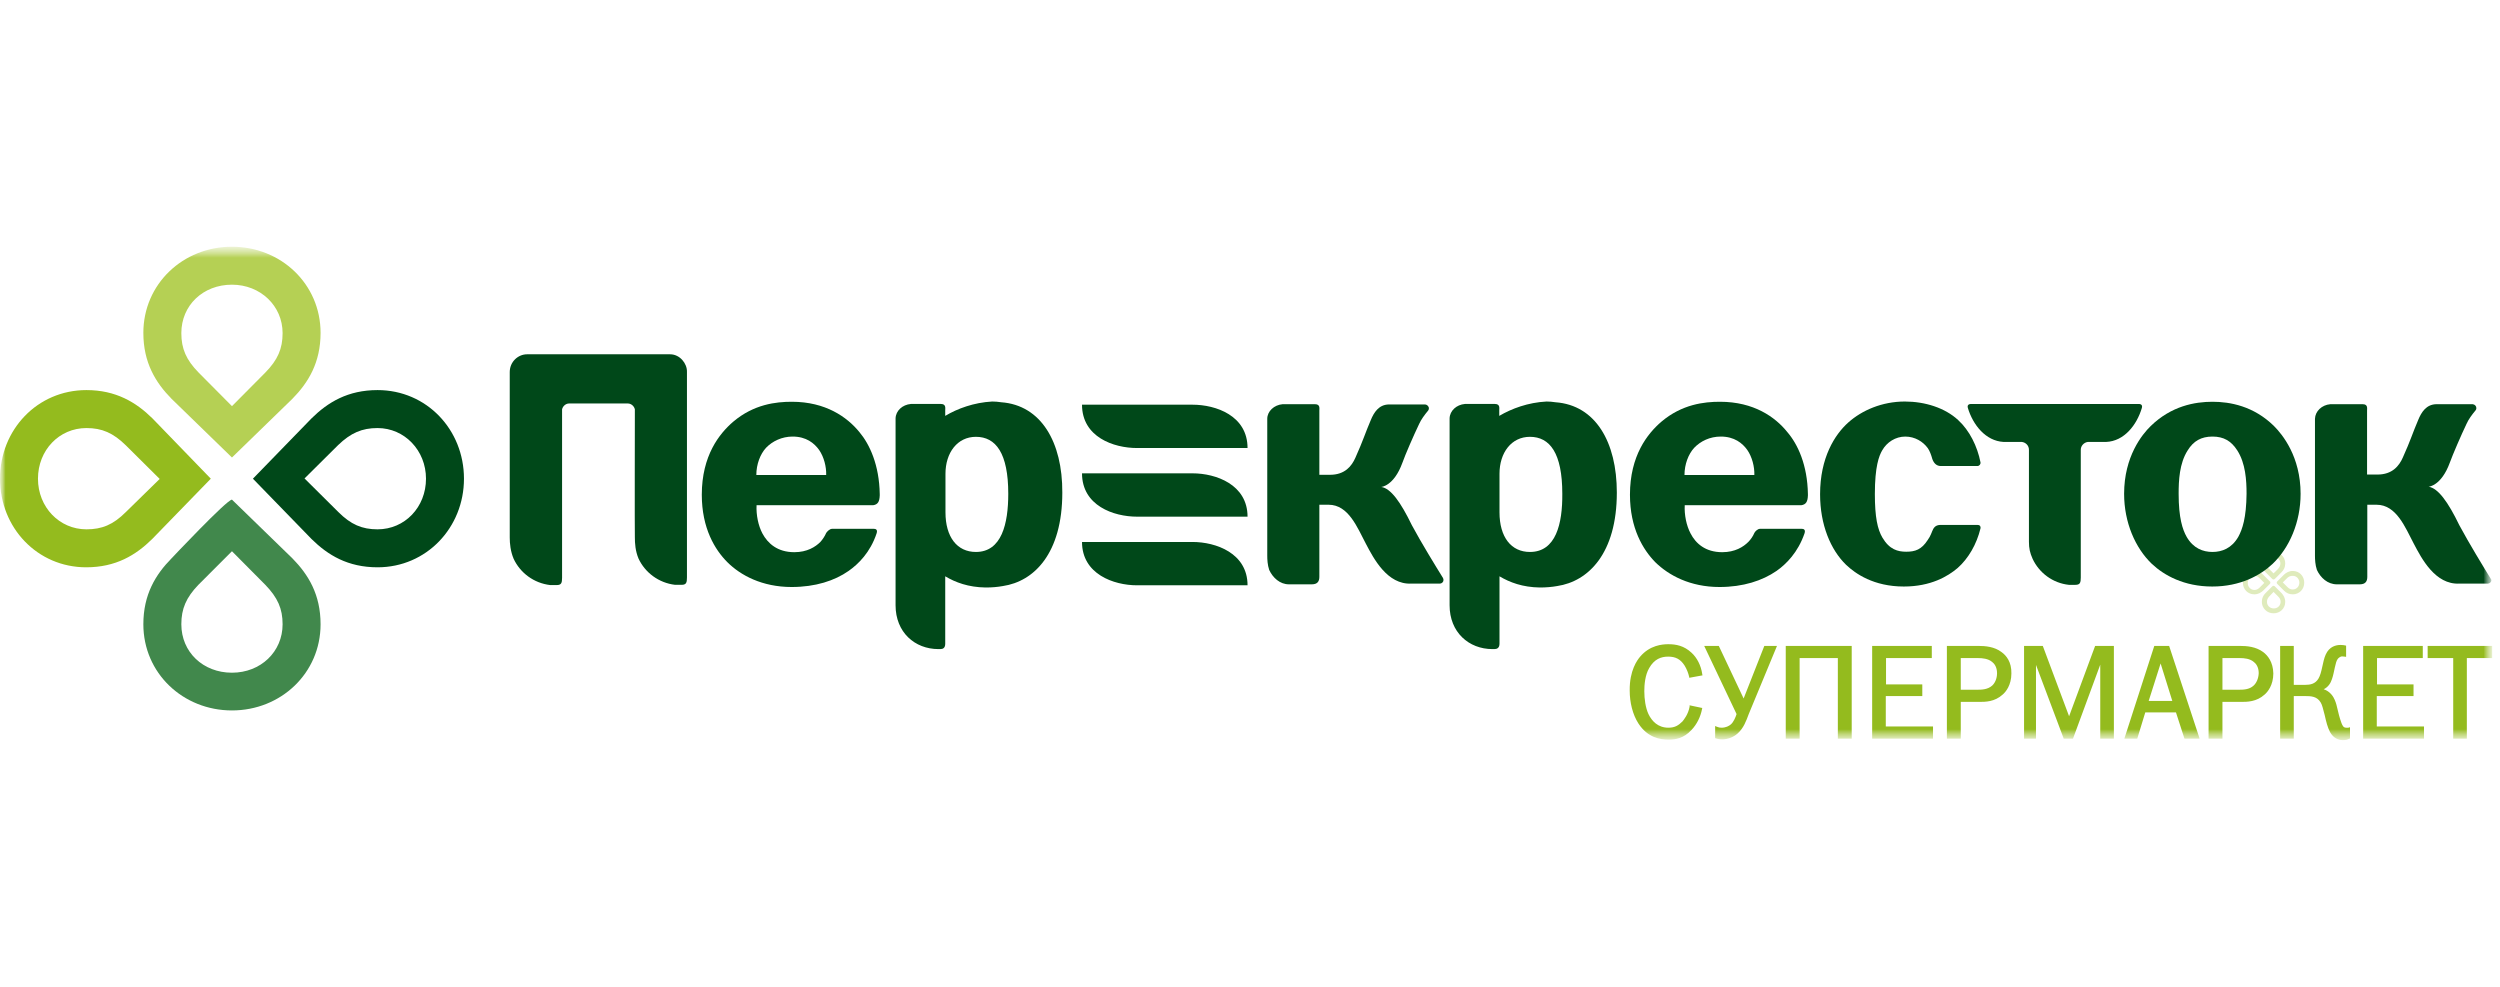
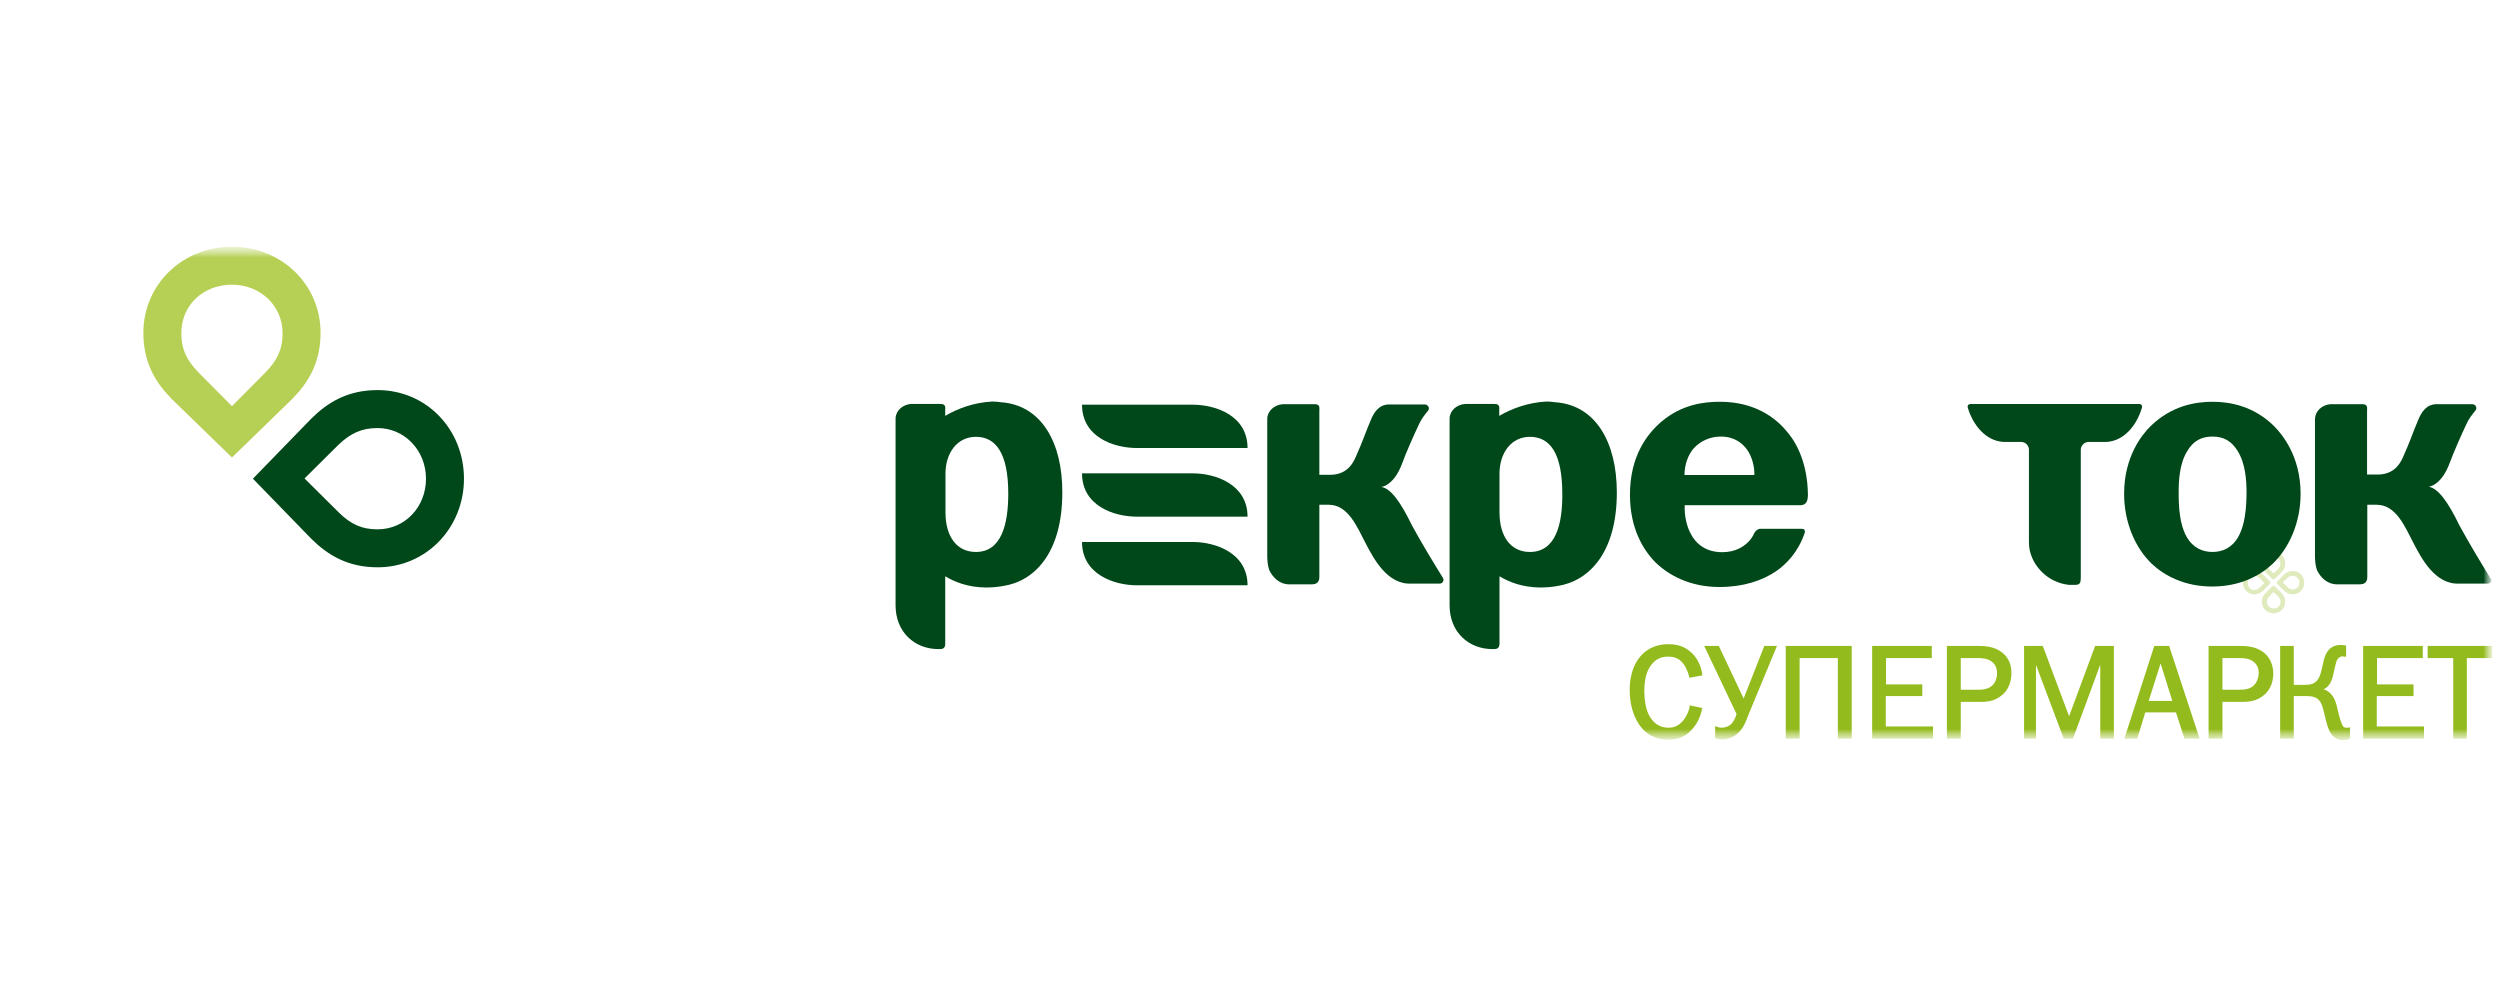
<svg xmlns="http://www.w3.org/2000/svg" width="228" height="90" viewBox="0 0 228 90" fill="none">
  <g clip-path="url(#clip0_805_11939)">
    <mask id="mask0_805_11939" style="mask-type:luminance" maskUnits="userSpaceOnUse" x="0" y="22" width="228" height="46">
      <path d="M227.331 22.5H0V67.5H227.331V22.5Z" fill="white" />
    </mask>
    <g mask="url(#mask0_805_11939)">
      <mask id="mask1_805_11939" style="mask-type:luminance" maskUnits="userSpaceOnUse" x="0" y="22" width="228" height="46">
        <path d="M227.331 22.5H0V67.5H227.331V22.5Z" fill="white" />
      </mask>
      <g mask="url(#mask1_805_11939)">
        <g opacity="0.3">
          <mask id="mask2_805_11939" style="mask-type:luminance" maskUnits="userSpaceOnUse" x="166" y="16" width="83" height="43">
            <path d="M248.552 16.439H166.145V58.176H248.552V16.439Z" fill="white" />
          </mask>
          <g mask="url(#mask2_805_11939)">
            <path d="M209.102 52.072C208.747 52.072 208.503 52.228 208.303 52.405L207.726 52.983C207.681 53.027 207.637 53.071 207.637 53.138C207.637 53.205 207.681 53.249 207.726 53.293L208.303 53.87C208.503 54.07 208.747 54.203 209.102 54.203C209.701 54.203 210.145 53.737 210.145 53.138C210.145 52.538 209.701 52.072 209.102 52.072ZM209.102 52.516C209.435 52.516 209.701 52.783 209.701 53.138C209.701 53.493 209.435 53.76 209.102 53.76C208.902 53.76 208.769 53.693 208.614 53.538L208.192 53.116L208.614 52.694C208.769 52.561 208.902 52.516 209.102 52.516Z" fill="#94BB1E" />
          </g>
          <mask id="mask3_805_11939" style="mask-type:luminance" maskUnits="userSpaceOnUse" x="166" y="16" width="83" height="43">
            <path d="M248.552 16.439H166.145V58.176H248.552V16.439Z" fill="white" />
          </mask>
          <g mask="url(#mask3_805_11939)">
            <path d="M205.594 52.072C205.017 52.072 204.551 52.538 204.551 53.138C204.551 53.737 204.995 54.203 205.594 54.203C205.949 54.203 206.194 54.048 206.393 53.87L206.971 53.293C207.015 53.249 207.059 53.205 207.059 53.138C207.059 53.071 207.037 53.027 206.971 52.983L206.393 52.405C206.194 52.206 205.949 52.072 205.594 52.072ZM205.594 52.516C205.794 52.516 205.927 52.583 206.083 52.738L206.504 53.16L206.083 53.582C205.927 53.737 205.794 53.804 205.594 53.804C205.261 53.804 204.995 53.515 204.995 53.182C204.995 52.783 205.261 52.516 205.594 52.516Z" fill="#94BB1E" />
          </g>
          <mask id="mask4_805_11939" style="mask-type:luminance" maskUnits="userSpaceOnUse" x="166" y="16" width="83" height="43">
            <path d="M248.552 16.439H166.145V58.176H248.552V16.439Z" fill="white" />
          </mask>
          <g mask="url(#mask4_805_11939)">
            <path d="M207.347 53.426C207.28 53.426 207.236 53.47 207.191 53.515L206.614 54.092C206.414 54.292 206.281 54.536 206.281 54.891C206.281 55.468 206.747 55.934 207.347 55.934C207.946 55.934 208.412 55.49 208.412 54.891C208.412 54.536 208.257 54.292 208.079 54.092L207.502 53.515C207.458 53.47 207.413 53.426 207.347 53.426ZM207.347 53.981L207.769 54.403C207.924 54.558 207.991 54.691 207.991 54.891C207.991 55.224 207.724 55.49 207.369 55.49C207.014 55.49 206.747 55.224 206.747 54.891C206.747 54.691 206.814 54.558 206.947 54.403L207.347 53.981Z" fill="#94BB1E" />
          </g>
          <mask id="mask5_805_11939" style="mask-type:luminance" maskUnits="userSpaceOnUse" x="166" y="16" width="83" height="43">
            <path d="M248.552 16.439H166.145V58.176H248.552V16.439Z" fill="white" />
          </mask>
          <g mask="url(#mask5_805_11939)">
            <path d="M207.347 50.34C206.747 50.34 206.281 50.784 206.281 51.383C206.281 51.739 206.437 51.983 206.614 52.182L207.191 52.76C207.236 52.804 207.28 52.849 207.347 52.849C207.413 52.849 207.458 52.804 207.502 52.76L208.079 52.182C208.279 51.983 208.412 51.739 208.412 51.383C208.412 50.784 207.946 50.34 207.347 50.34ZM207.347 50.784C207.702 50.784 207.968 51.05 207.968 51.383C207.968 51.583 207.902 51.716 207.769 51.872L207.347 52.294L206.925 51.872C206.77 51.716 206.703 51.583 206.703 51.383C206.725 51.05 206.992 50.784 207.347 50.784Z" fill="#94BB1E" />
          </g>
        </g>
      </g>
      <mask id="mask6_805_11939" style="mask-type:luminance" maskUnits="userSpaceOnUse" x="0" y="22" width="228" height="46">
        <path d="M227.331 22.5H0V67.5H227.331V22.5Z" fill="white" />
      </mask>
      <g mask="url(#mask6_805_11939)">
        <path d="M221.402 58.907V60.017H223.733V67.366H224.976V60.017H227.307V58.907H221.402ZM216.784 63.481H220.114V62.415H216.784V60.017H220.958V58.907H215.519V67.366H221.069V66.256H216.762V63.481H216.784ZM213.987 66.367C213.721 66.367 213.654 66.211 213.543 65.945C213.166 64.901 213.188 64.413 212.921 63.814C212.81 63.547 212.522 63.059 211.922 62.859C212.344 62.659 212.566 62.282 212.677 61.927C212.899 61.305 212.966 60.373 213.21 60.084C213.299 59.973 213.476 59.862 213.587 59.862C213.632 59.862 213.676 59.862 213.832 59.884L213.965 59.906V58.885L213.876 58.863C213.787 58.841 213.632 58.819 213.454 58.819C213.055 58.819 212.433 58.952 212.1 59.707C211.811 60.35 211.767 61.372 211.434 61.904C211.145 62.371 210.701 62.459 210.235 62.459H209.192V58.907H207.949V67.366H209.192V63.481H210.213C210.768 63.481 211.323 63.503 211.656 64.08C211.789 64.302 211.856 64.635 212.011 65.212C212.144 65.812 212.278 66.344 212.5 66.766C212.81 67.321 213.254 67.499 213.676 67.499H213.698C213.943 67.499 214.098 67.454 214.276 67.366L214.32 67.344V66.322L214.165 66.367C214.142 66.367 214.076 66.367 213.987 66.367ZM205.529 62.526C205.129 62.903 204.552 62.903 204.175 62.903H202.687V60.017H204.286C204.663 60.017 205.196 60.062 205.551 60.373C205.729 60.506 205.995 60.817 205.995 61.394C205.973 61.904 205.773 62.304 205.529 62.526ZM206.395 59.462C205.729 58.974 204.929 58.907 204.263 58.907H201.422V67.366H202.687V64.013H204.308C204.33 64.013 204.352 64.013 204.374 64.013C204.929 64.013 205.795 64.013 206.528 63.347C206.794 63.125 207.327 62.504 207.327 61.416C207.305 60.373 206.816 59.773 206.395 59.462ZM195.96 63.925L197.048 60.506L198.114 63.925H195.96ZM197.825 58.907H196.471L193.74 67.366H194.917L195.65 64.968H198.447L199.224 67.366H200.6L200.556 67.21L197.825 58.907ZM188.701 65.323L186.303 58.907H184.594V67.366H185.682V60.639L188.213 67.366H189.056L191.543 60.617V67.366H192.786V58.907H191.076L188.701 65.323ZM181.686 62.526C181.264 62.903 180.687 62.903 180.309 62.903H178.822V60.017H180.398C180.775 60.017 181.33 60.062 181.686 60.373C181.863 60.506 182.13 60.817 182.13 61.394C182.13 61.904 181.93 62.304 181.686 62.526ZM182.529 59.462C181.885 58.974 181.064 58.907 180.398 58.907H177.556V67.366H178.822V64.013H180.442C180.465 64.013 180.487 64.013 180.487 64.013C181.064 64.013 181.908 64.013 182.64 63.347C182.907 63.125 183.439 62.504 183.439 61.416C183.462 60.373 182.973 59.773 182.529 59.462ZM172.006 63.481H175.314V62.415H172.006V60.017H176.18V58.907H170.741V67.366H176.291V66.256H171.984V63.481H172.006ZM162.86 67.366H164.125V60.017H167.611V67.366H168.876V58.907H162.86V67.366ZM159.019 63.703L156.755 58.907H155.423L158.375 65.123C158.287 65.412 158.109 65.834 157.865 66.056C157.687 66.211 157.399 66.367 156.999 66.367C156.844 66.367 156.733 66.344 156.577 66.278L156.422 66.211V67.321L156.488 67.344C156.622 67.388 156.821 67.432 157.066 67.432C157.532 67.432 158.065 67.255 158.464 66.9C159.019 66.411 159.263 65.723 159.485 65.123L162.061 58.907H160.906L159.019 63.703ZM154.091 64.457C153.957 65.168 153.58 65.612 153.447 65.789C153.069 66.167 152.736 66.367 152.159 66.367C151.205 66.367 150.65 65.767 150.339 65.123C150.072 64.546 149.961 63.747 149.961 63.037C149.961 62.459 150.028 61.571 150.405 60.928C150.872 60.106 151.493 59.884 152.137 59.884C152.803 59.884 153.247 60.106 153.624 60.683C153.846 61.039 153.98 61.416 154.046 61.705L154.068 61.816L154.179 61.793L155.267 61.594L155.245 61.483C155.134 60.683 154.757 59.973 154.268 59.529C153.58 58.885 152.847 58.752 152.159 58.752C151.604 58.752 150.472 58.841 149.584 59.884C149.318 60.195 148.607 61.15 148.629 62.97C148.629 64.058 148.896 65.168 149.429 65.989C150.272 67.277 151.404 67.454 152.159 67.454H152.181C152.803 67.454 153.558 67.344 154.268 66.567C154.757 66.056 155.09 65.368 155.223 64.679L155.245 64.568L154.091 64.324V64.457Z" fill="#94BB1E" />
      </g>
      <mask id="mask7_805_11939" style="mask-type:luminance" maskUnits="userSpaceOnUse" x="0" y="22" width="228" height="46">
        <path d="M227.331 22.5H0V67.5H227.331V22.5Z" fill="white" />
      </mask>
      <g mask="url(#mask7_805_11939)">
        <path d="M34.433 35.576C31.724 35.576 29.904 36.686 28.417 38.151L23.066 43.657L28.417 49.163C29.904 50.628 31.724 51.738 34.433 51.738C38.895 51.738 42.314 48.119 42.314 43.657C42.314 39.195 38.917 35.576 34.433 35.576ZM34.433 39.039C36.897 39.039 38.851 41.082 38.851 43.657C38.851 46.255 36.919 48.275 34.433 48.275C33.012 48.275 31.991 47.831 30.859 46.699L27.773 43.635L30.837 40.593C31.991 39.483 33.012 39.039 34.433 39.039Z" fill="#004819" />
      </g>
      <mask id="mask8_805_11939" style="mask-type:luminance" maskUnits="userSpaceOnUse" x="0" y="22" width="228" height="46">
        <path d="M227.331 22.5H0V67.5H227.331V22.5Z" fill="white" />
      </mask>
      <g mask="url(#mask8_805_11939)">
-         <path d="M7.881 35.576C3.397 35.576 0 39.195 0 43.657C0 48.119 3.397 51.738 7.859 51.738C10.567 51.738 12.388 50.628 13.875 49.163L19.226 43.657L13.897 38.151C12.41 36.686 10.567 35.576 7.881 35.576ZM7.881 39.039C9.302 39.039 10.323 39.483 11.478 40.616L14.563 43.679L11.478 46.699C10.323 47.853 9.302 48.275 7.881 48.275C5.417 48.275 3.463 46.255 3.463 43.657C3.463 41.06 5.395 39.039 7.881 39.039Z" fill="#94BB1E" />
-       </g>
+         </g>
      <mask id="mask9_805_11939" style="mask-type:luminance" maskUnits="userSpaceOnUse" x="0" y="22" width="228" height="46">
        <path d="M227.331 22.5H0V67.5H227.331V22.5Z" fill="white" />
      </mask>
      <g mask="url(#mask9_805_11939)">
-         <path d="M21.155 45.566C20.689 45.566 15.649 50.917 15.649 50.917C14.184 52.404 13.074 54.224 13.074 56.933C13.074 61.395 16.693 64.792 21.155 64.792C25.617 64.792 29.236 61.395 29.236 56.933C29.236 54.224 28.126 52.404 26.661 50.917L21.155 45.566ZM21.155 50.273L24.197 53.337C25.329 54.513 25.773 55.512 25.773 56.933C25.773 59.442 23.775 61.351 21.155 61.351C18.513 61.351 16.538 59.464 16.538 56.933C16.538 55.512 16.982 54.491 18.091 53.337L21.155 50.273Z" fill="#41884C" />
-       </g>
+         </g>
      <mask id="mask10_805_11939" style="mask-type:luminance" maskUnits="userSpaceOnUse" x="0" y="22" width="228" height="46">
        <path d="M227.331 22.5H0V67.5H227.331V22.5Z" fill="white" />
      </mask>
      <g mask="url(#mask10_805_11939)">
        <path d="M21.155 22.5C16.693 22.5 13.074 25.897 13.074 30.359C13.074 33.067 14.184 34.888 15.649 36.375L21.155 41.725L26.661 36.375C28.126 34.888 29.236 33.067 29.236 30.359C29.236 25.897 25.617 22.5 21.155 22.5ZM21.155 25.963C23.753 25.963 25.773 27.895 25.773 30.381C25.773 31.802 25.329 32.823 24.197 33.978L21.155 37.041L18.114 33.978C16.982 32.823 16.538 31.802 16.538 30.381C16.538 27.85 18.513 25.963 21.155 25.963Z" fill="#B5D054" />
      </g>
      <mask id="mask11_805_11939" style="mask-type:luminance" maskUnits="userSpaceOnUse" x="0" y="22" width="228" height="46">
        <path d="M227.331 22.5H0V67.5H227.331V22.5Z" fill="white" />
      </mask>
      <g mask="url(#mask11_805_11939)">
        <path d="M89.002 50.339C87.293 50.339 86.227 48.985 86.227 46.72V43.213C86.227 41.281 87.315 39.838 89.002 39.838C90.822 39.838 91.954 41.326 91.954 45.033C91.954 47.764 91.355 50.339 89.002 50.339ZM91.311 36.686C91.022 36.641 90.756 36.619 90.489 36.619C88.824 36.708 87.315 37.263 86.205 37.929V37.418C86.205 37.218 86.293 36.841 85.805 36.841H83.074C82.297 36.908 81.698 37.463 81.676 38.151V41.037V55.201C81.676 57.665 83.43 59.197 85.583 59.197H85.761C85.983 59.197 86.205 59.108 86.205 58.708V52.559C87.137 53.114 88.314 53.558 89.89 53.58C90.467 53.58 90.978 53.536 91.466 53.447C94.308 53.025 96.883 50.472 96.883 44.922C96.905 40.327 94.952 36.952 91.311 36.686Z" fill="#004819" />
      </g>
      <mask id="mask12_805_11939" style="mask-type:luminance" maskUnits="userSpaceOnUse" x="0" y="22" width="228" height="46">
        <path d="M227.331 22.5H0V67.5H227.331V22.5Z" fill="white" />
      </mask>
      <g mask="url(#mask12_805_11939)">
        <path d="M204.131 48.962C203.531 50.005 202.643 50.338 201.777 50.338C200.912 50.338 200.024 50.005 199.424 48.962C199.047 48.296 198.692 47.23 198.692 45.032C198.692 43.834 198.758 42.257 199.513 41.081C200.046 40.215 200.756 39.815 201.777 39.815C202.799 39.815 203.487 40.215 204.042 41.081C204.797 42.257 204.886 43.811 204.886 45.032C204.863 47.23 204.508 48.274 204.131 48.962ZM201.777 36.641C200.179 36.641 198.026 37.018 196.139 38.861C195.362 39.615 193.719 41.636 193.719 45.032C193.719 47.652 194.74 49.983 196.25 51.426C197.36 52.469 199.18 53.491 201.755 53.491C204.33 53.491 206.151 52.469 207.261 51.426C208.793 49.961 209.814 47.63 209.814 45.032C209.814 41.636 208.149 39.615 207.394 38.861C205.529 37.018 203.354 36.641 201.777 36.641Z" fill="#004819" />
      </g>
      <mask id="mask13_805_11939" style="mask-type:luminance" maskUnits="userSpaceOnUse" x="0" y="22" width="228" height="46">
-         <path d="M227.331 22.5H0V67.5H227.331V22.5Z" fill="white" />
+         <path d="M227.331 22.5V67.5H227.331V22.5Z" fill="white" />
      </mask>
      <g mask="url(#mask13_805_11939)">
        <path d="M173.762 39.816C174.65 39.816 175.383 40.282 175.805 40.859C175.982 41.104 176.116 41.459 176.227 41.858C176.36 42.236 176.604 42.502 177.004 42.502H180.334C180.511 42.502 180.644 42.347 180.622 42.169C180.334 40.704 179.623 39.261 178.58 38.306C177.381 37.196 175.561 36.619 173.718 36.619C171.653 36.619 169.811 37.418 168.567 38.528C167.324 39.638 165.992 41.747 165.992 45.078C165.992 47.852 166.947 50.139 168.368 51.516C169.211 52.315 170.876 53.491 173.629 53.491C176.093 53.491 177.647 52.559 178.535 51.804C179.512 50.938 180.267 49.651 180.622 48.185C180.644 48.075 180.622 47.875 180.356 47.875H176.915C176.515 47.897 176.338 48.119 176.204 48.474C176.204 48.474 176.182 48.519 176.16 48.585C176.16 48.607 176.16 48.607 176.138 48.63C176.138 48.652 176.116 48.674 176.116 48.696C176.027 48.896 175.938 49.074 175.805 49.251C175.25 50.117 174.672 50.317 173.851 50.317C173.074 50.317 172.319 50.117 171.675 49.029C171.231 48.274 170.987 47.164 170.987 45.055C170.987 42.547 171.365 41.57 171.653 41.081C172.075 40.327 172.874 39.816 173.762 39.816Z" fill="#004819" />
      </g>
      <mask id="mask14_805_11939" style="mask-type:luminance" maskUnits="userSpaceOnUse" x="0" y="22" width="228" height="46">
-         <path d="M227.331 22.5H0V67.5H227.331V22.5Z" fill="white" />
-       </mask>
+         </mask>
      <g mask="url(#mask14_805_11939)">
        <path d="M68.977 43.323C68.977 42.346 69.332 41.414 69.865 40.837C70.442 40.237 71.308 39.815 72.285 39.815C73.528 39.815 74.26 40.415 74.704 41.036C75.148 41.68 75.371 42.568 75.348 43.323H68.977ZM72.218 36.641C70.775 36.641 68.755 36.863 66.868 38.461C65.602 39.549 64.004 41.547 64.004 45.121C64.004 48.185 65.203 50.138 66.335 51.271C67.534 52.469 69.51 53.535 72.196 53.535C74.371 53.535 76.125 52.958 77.391 52.07C78.279 51.448 79.367 50.383 79.944 48.651C79.988 48.518 80.055 48.229 79.7 48.229H75.881C75.659 48.229 75.415 48.496 75.348 48.607C75.215 48.917 75.015 49.206 74.816 49.428C74.371 49.872 73.617 50.36 72.44 50.36C70.908 50.36 70.02 49.561 69.532 48.651C69.154 47.941 68.955 46.964 68.999 46.076H79.633C80.055 46.009 80.21 45.765 80.232 45.188C80.232 45.188 80.232 45.121 80.232 45.054C80.188 42.413 79.322 40.526 78.368 39.394C77.257 38.039 75.304 36.641 72.218 36.641Z" fill="#004819" />
      </g>
      <mask id="mask15_805_11939" style="mask-type:luminance" maskUnits="userSpaceOnUse" x="0" y="22" width="228" height="46">
        <path d="M227.331 22.5H0V67.5H227.331V22.5Z" fill="white" />
      </mask>
      <g mask="url(#mask15_805_11939)">
        <path d="M128.761 47.897C127.74 45.788 126.83 44.522 125.964 44.411C125.964 44.411 127.118 44.345 127.895 42.214C128.162 41.459 128.917 39.727 129.427 38.661C129.605 38.262 129.916 37.84 130.249 37.441C130.293 37.396 130.315 37.307 130.315 37.241C130.315 37.063 130.16 36.908 129.982 36.886H126.652C125.742 36.908 125.298 37.618 125.009 38.328C124.521 39.461 124.321 40.171 123.611 41.747C123.278 42.502 122.656 43.301 121.302 43.301H120.325V37.441C120.325 37.241 120.414 36.863 119.925 36.863H116.973C116.196 36.93 115.574 37.507 115.574 38.195V50.672C115.574 51.027 115.596 51.516 115.752 51.982C116.085 52.692 116.729 53.291 117.55 53.291H119.637C120.17 53.291 120.325 53.003 120.325 52.603V46.032H121.169C122.989 46.032 123.788 48.119 124.565 49.584C125.276 50.938 126.519 53.336 128.717 53.225H131.336C131.514 53.203 131.647 53.069 131.647 52.892C131.647 52.825 131.625 52.781 131.603 52.714C130.981 51.715 129.605 49.473 128.761 47.897Z" fill="#004819" />
      </g>
      <mask id="mask16_805_11939" style="mask-type:luminance" maskUnits="userSpaceOnUse" x="0" y="22" width="228" height="46">
        <path d="M227.331 22.5H0V67.5H227.331V22.5Z" fill="white" />
      </mask>
      <g mask="url(#mask16_805_11939)">
-         <path d="M61.118 32.312H48.065C47.243 32.312 46.488 33.001 46.488 33.933C46.488 33.933 46.488 48.941 46.488 49.007C46.488 49.584 46.555 50.273 46.843 50.961C47.443 52.248 48.686 53.181 50.173 53.358H50.773C51.195 53.358 51.261 53.159 51.261 52.692V37.33C51.328 37.041 51.594 36.797 51.905 36.797H57.255C57.566 36.797 57.833 37.041 57.899 37.33C57.899 37.33 57.877 48.763 57.899 48.985C57.899 49.562 57.944 50.25 58.232 50.939C58.832 52.226 60.075 53.159 61.562 53.336H62.162C62.584 53.336 62.65 53.136 62.65 52.67V33.911C62.672 33.156 62.006 32.312 61.118 32.312Z" fill="#004819" />
-       </g>
+         </g>
      <mask id="mask17_805_11939" style="mask-type:luminance" maskUnits="userSpaceOnUse" x="0" y="22" width="228" height="46">
        <path d="M227.331 22.5H0V67.5H227.331V22.5Z" fill="white" />
      </mask>
      <g mask="url(#mask17_805_11939)">
        <path d="M195.34 37.197C195.384 37.042 195.362 36.842 195.051 36.842H179.777C179.444 36.842 179.422 37.042 179.466 37.197C179.933 38.751 181.087 40.216 182.73 40.305H184.395C184.75 40.349 185.039 40.638 185.039 41.016V49.407C185.039 50.007 185.127 50.406 185.372 50.961C185.971 52.249 187.214 53.181 188.679 53.337H189.279C189.701 53.337 189.767 53.137 189.767 52.671V41.016C189.767 40.66 190.056 40.349 190.411 40.305H192.076C193.719 40.238 194.873 38.773 195.34 37.197Z" fill="#004819" />
      </g>
      <mask id="mask18_805_11939" style="mask-type:luminance" maskUnits="userSpaceOnUse" x="0" y="22" width="228" height="46">
        <path d="M227.331 22.5H0V67.5H227.331V22.5Z" fill="white" />
      </mask>
      <g mask="url(#mask18_805_11939)">
        <path d="M227.131 52.736C226.51 51.737 225.133 49.473 224.29 47.897C223.269 45.788 222.358 44.522 221.493 44.389C221.493 44.389 222.647 44.323 223.424 42.191C223.69 41.459 224.445 39.705 224.956 38.639C225.133 38.24 225.444 37.818 225.777 37.418C225.822 37.374 225.844 37.285 225.844 37.218C225.844 37.041 225.711 36.886 225.511 36.863H222.181C221.271 36.886 220.827 37.596 220.538 38.306C220.05 39.438 219.85 40.149 219.139 41.725C218.806 42.48 218.185 43.279 216.83 43.279H215.876V37.441C215.876 37.241 215.965 36.863 215.476 36.863H212.524C211.747 36.93 211.147 37.507 211.125 38.195V50.672C211.125 51.027 211.147 51.516 211.303 51.982C211.636 52.692 212.279 53.291 213.123 53.291H215.21C215.743 53.291 215.898 53.003 215.898 52.603V46.032H216.742C218.562 46.032 219.361 48.119 220.138 49.584C220.849 50.938 222.092 53.336 224.29 53.225H226.909C227.087 53.203 227.22 53.069 227.22 52.892C227.176 52.825 227.154 52.781 227.131 52.736Z" fill="#004819" />
      </g>
      <mask id="mask19_805_11939" style="mask-type:luminance" maskUnits="userSpaceOnUse" x="0" y="22" width="228" height="46">
        <path d="M227.331 22.5H0V67.5H227.331V22.5Z" fill="white" />
      </mask>
      <g mask="url(#mask19_805_11939)">
        <path d="M139.529 50.339C137.82 50.339 136.754 48.985 136.754 46.72V43.213C136.754 41.281 137.842 39.838 139.529 39.838C141.35 39.838 142.482 41.326 142.482 45.033C142.504 47.764 141.905 50.339 139.529 50.339ZM141.86 36.686C141.572 36.641 141.305 36.619 141.039 36.619C139.352 36.708 137.864 37.263 136.732 37.929V37.418C136.732 37.218 136.821 36.841 136.332 36.841H133.602C132.825 36.908 132.225 37.463 132.203 38.151V41.037V55.201C132.203 57.665 133.957 59.197 136.11 59.197H136.288C136.51 59.197 136.754 59.108 136.754 58.708V52.559C137.687 53.114 138.863 53.558 140.439 53.58C140.994 53.58 141.527 53.536 142.016 53.447C144.857 53.025 147.455 50.472 147.455 44.922C147.455 40.327 145.523 36.952 141.86 36.686Z" fill="#004819" />
      </g>
      <mask id="mask20_805_11939" style="mask-type:luminance" maskUnits="userSpaceOnUse" x="0" y="22" width="228" height="46">
        <path d="M227.331 22.5H0V67.5H227.331V22.5Z" fill="white" />
      </mask>
      <g mask="url(#mask20_805_11939)">
        <path d="M153.625 43.323C153.625 42.346 153.98 41.414 154.513 40.837C155.09 40.237 155.934 39.815 156.933 39.815C158.176 39.815 158.909 40.415 159.353 41.036C159.797 41.68 160.019 42.568 159.997 43.323H153.625ZM156.866 36.641C155.423 36.641 153.403 36.863 151.516 38.461C150.251 39.549 148.652 41.547 148.652 45.121C148.652 48.185 149.851 50.138 150.961 51.271C152.182 52.469 154.136 53.535 156.822 53.535C158.975 53.535 160.729 52.958 162.017 52.07C162.905 51.448 163.971 50.383 164.57 48.651C164.614 48.518 164.681 48.229 164.326 48.229H160.507C160.285 48.229 160.041 48.496 159.997 48.607C159.864 48.917 159.664 49.206 159.442 49.428C158.998 49.872 158.243 50.36 157.066 50.36C155.534 50.36 154.646 49.561 154.18 48.651C153.803 47.941 153.603 46.964 153.647 46.076H164.281C164.703 46.009 164.859 45.765 164.881 45.188V45.054C164.836 42.413 163.971 40.526 162.994 39.394C161.906 38.039 159.952 36.641 156.866 36.641Z" fill="#004819" />
      </g>
      <mask id="mask21_805_11939" style="mask-type:luminance" maskUnits="userSpaceOnUse" x="0" y="22" width="228" height="46">
        <path d="M227.331 22.5H0V67.5H227.331V22.5Z" fill="white" />
      </mask>
      <g mask="url(#mask21_805_11939)">
        <path d="M108.759 36.908H101.144H98.68C98.68 39.861 101.566 40.86 103.697 40.86H110.557H113.776C113.776 37.907 110.89 36.908 108.759 36.908Z" fill="#004819" />
      </g>
      <mask id="mask22_805_11939" style="mask-type:luminance" maskUnits="userSpaceOnUse" x="0" y="22" width="228" height="46">
        <path d="M227.331 22.5H0V67.5H227.331V22.5Z" fill="white" />
      </mask>
      <g mask="url(#mask22_805_11939)">
        <path d="M108.759 43.168H101.144H98.68C98.68 46.121 101.566 47.12 103.697 47.12H110.557H113.776C113.776 44.189 110.89 43.168 108.759 43.168Z" fill="#004819" />
      </g>
      <mask id="mask23_805_11939" style="mask-type:luminance" maskUnits="userSpaceOnUse" x="0" y="22" width="228" height="46">
        <path d="M227.331 22.5H0V67.5H227.331V22.5Z" fill="white" />
      </mask>
      <g mask="url(#mask23_805_11939)">
        <path d="M108.759 49.428H101.144H98.68C98.68 52.358 101.566 53.379 103.697 53.379H110.557H113.776C113.776 50.449 110.89 49.428 108.759 49.428Z" fill="#004819" />
      </g>
    </g>
  </g>
  <defs>
    <clipPath id="clip0_805_11939">
      <rect width="227.331" height="90" fill="white" />
    </clipPath>
  </defs>
</svg>